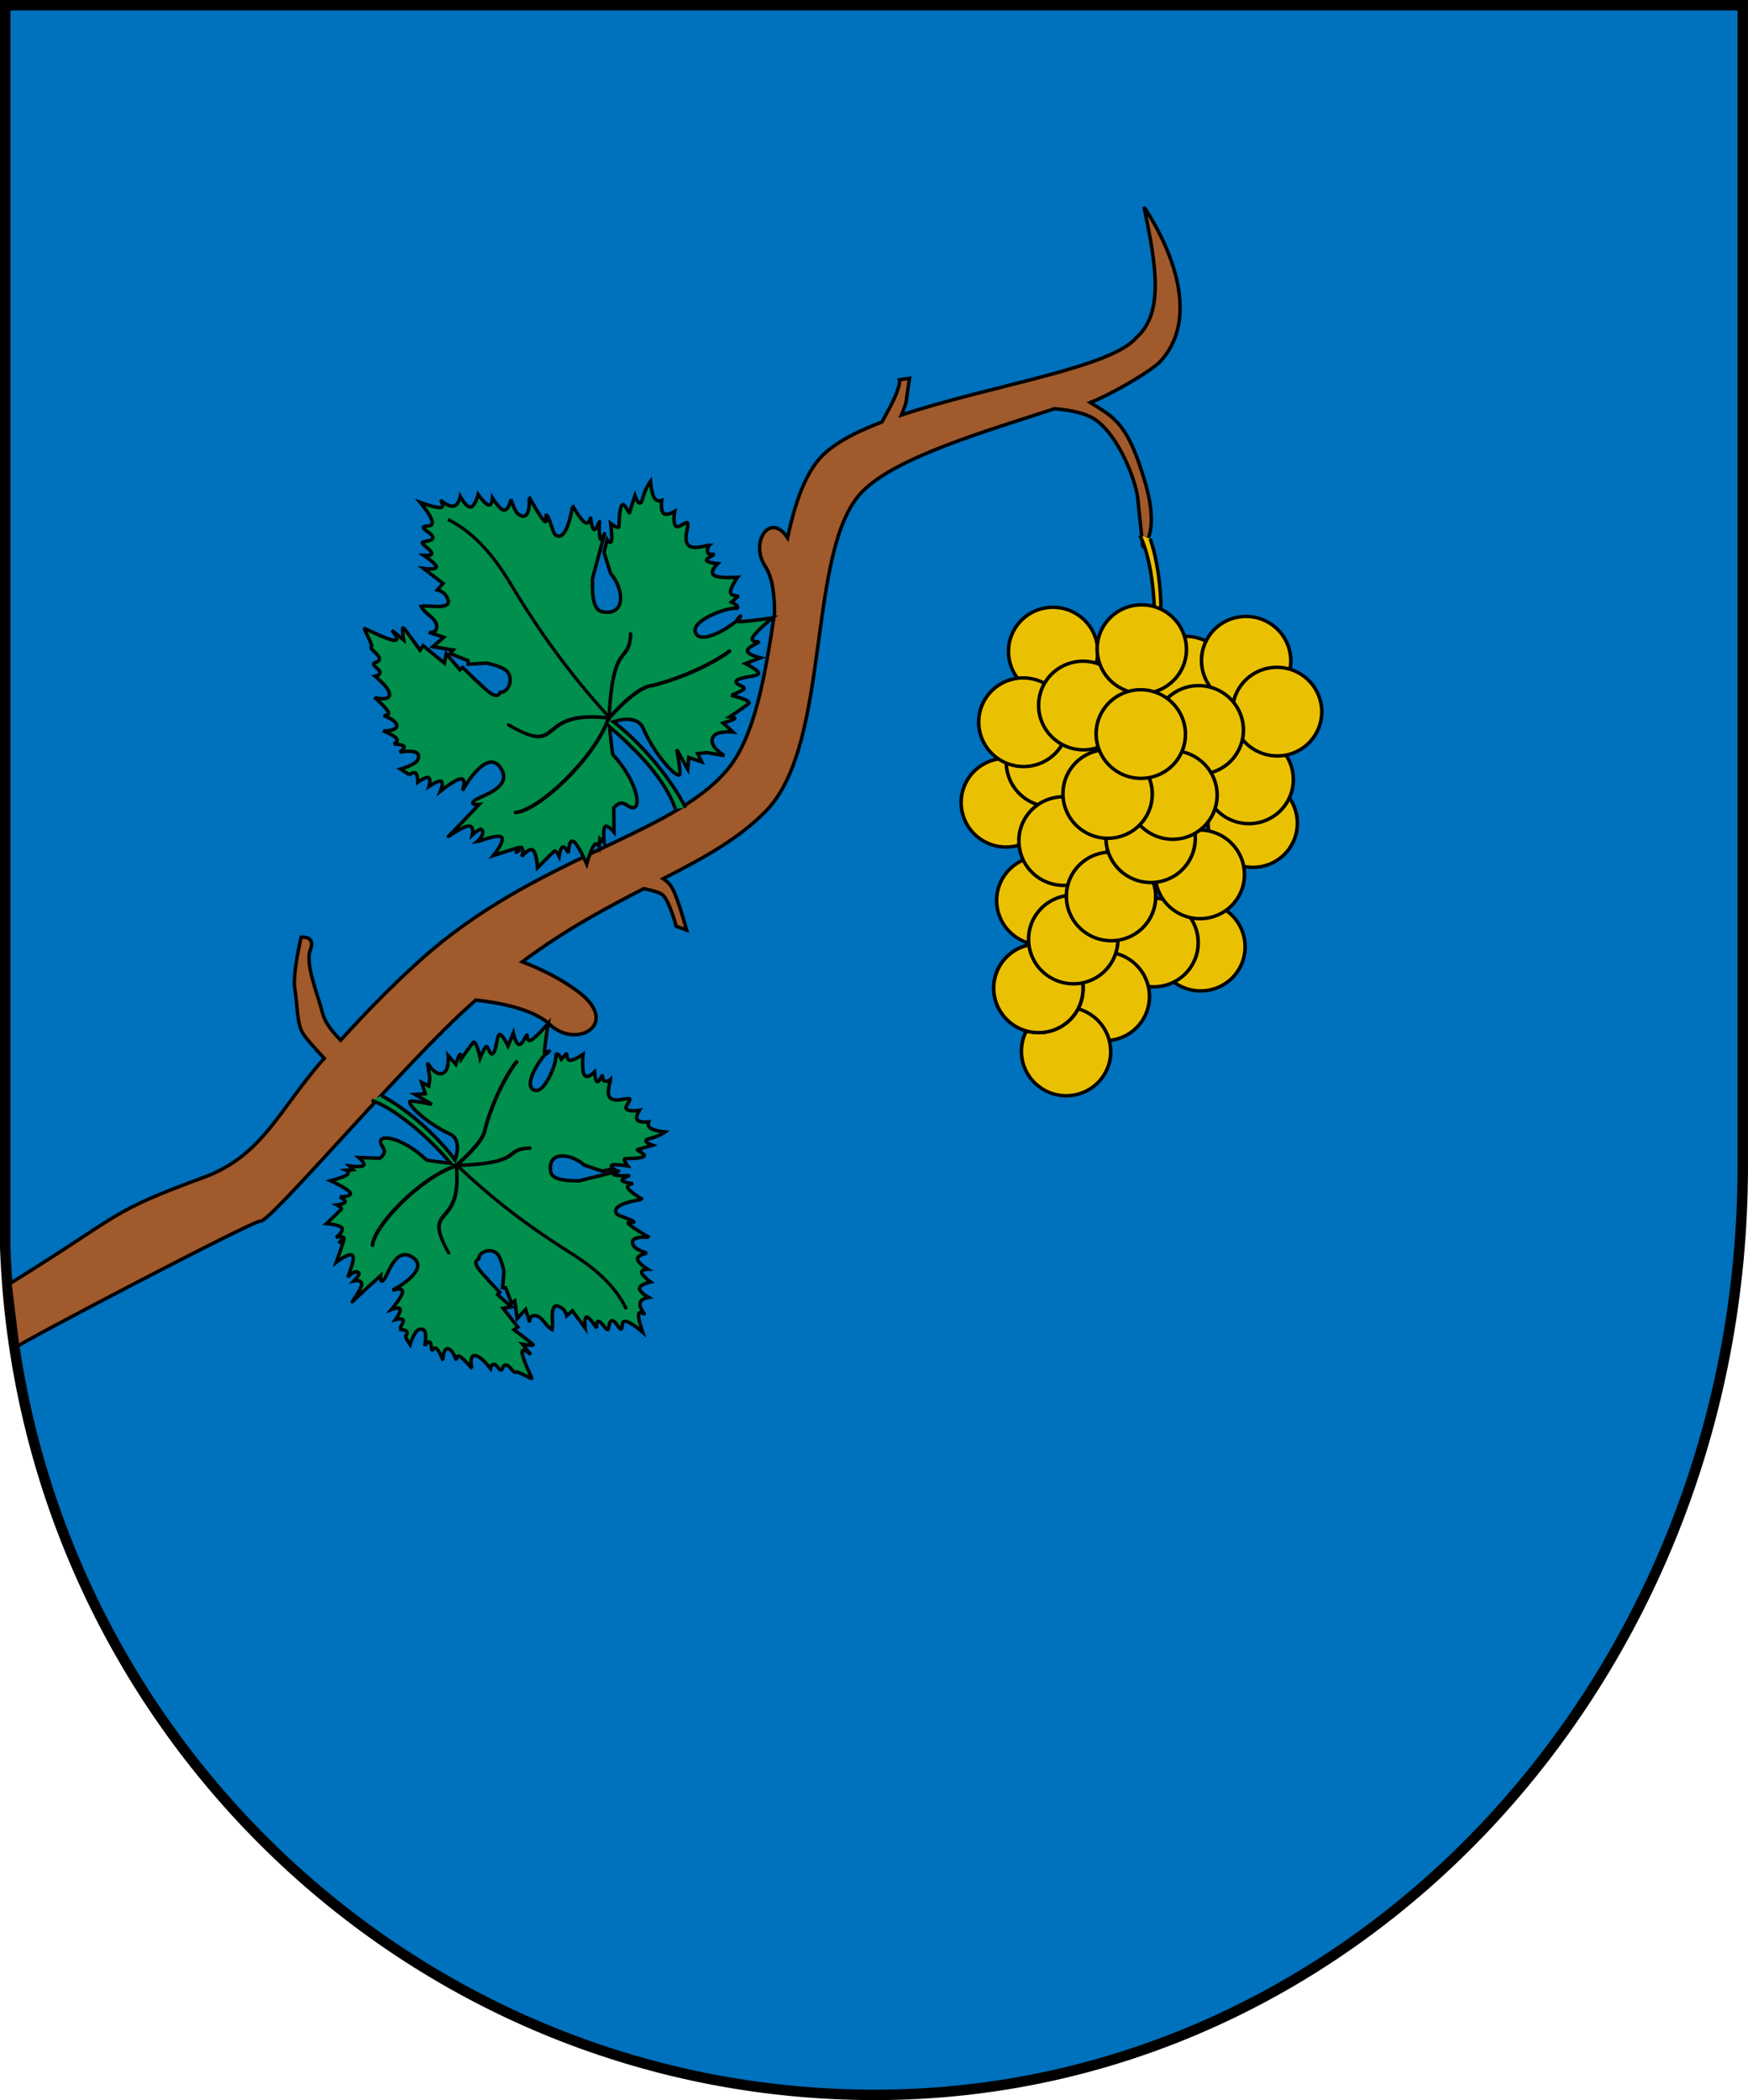
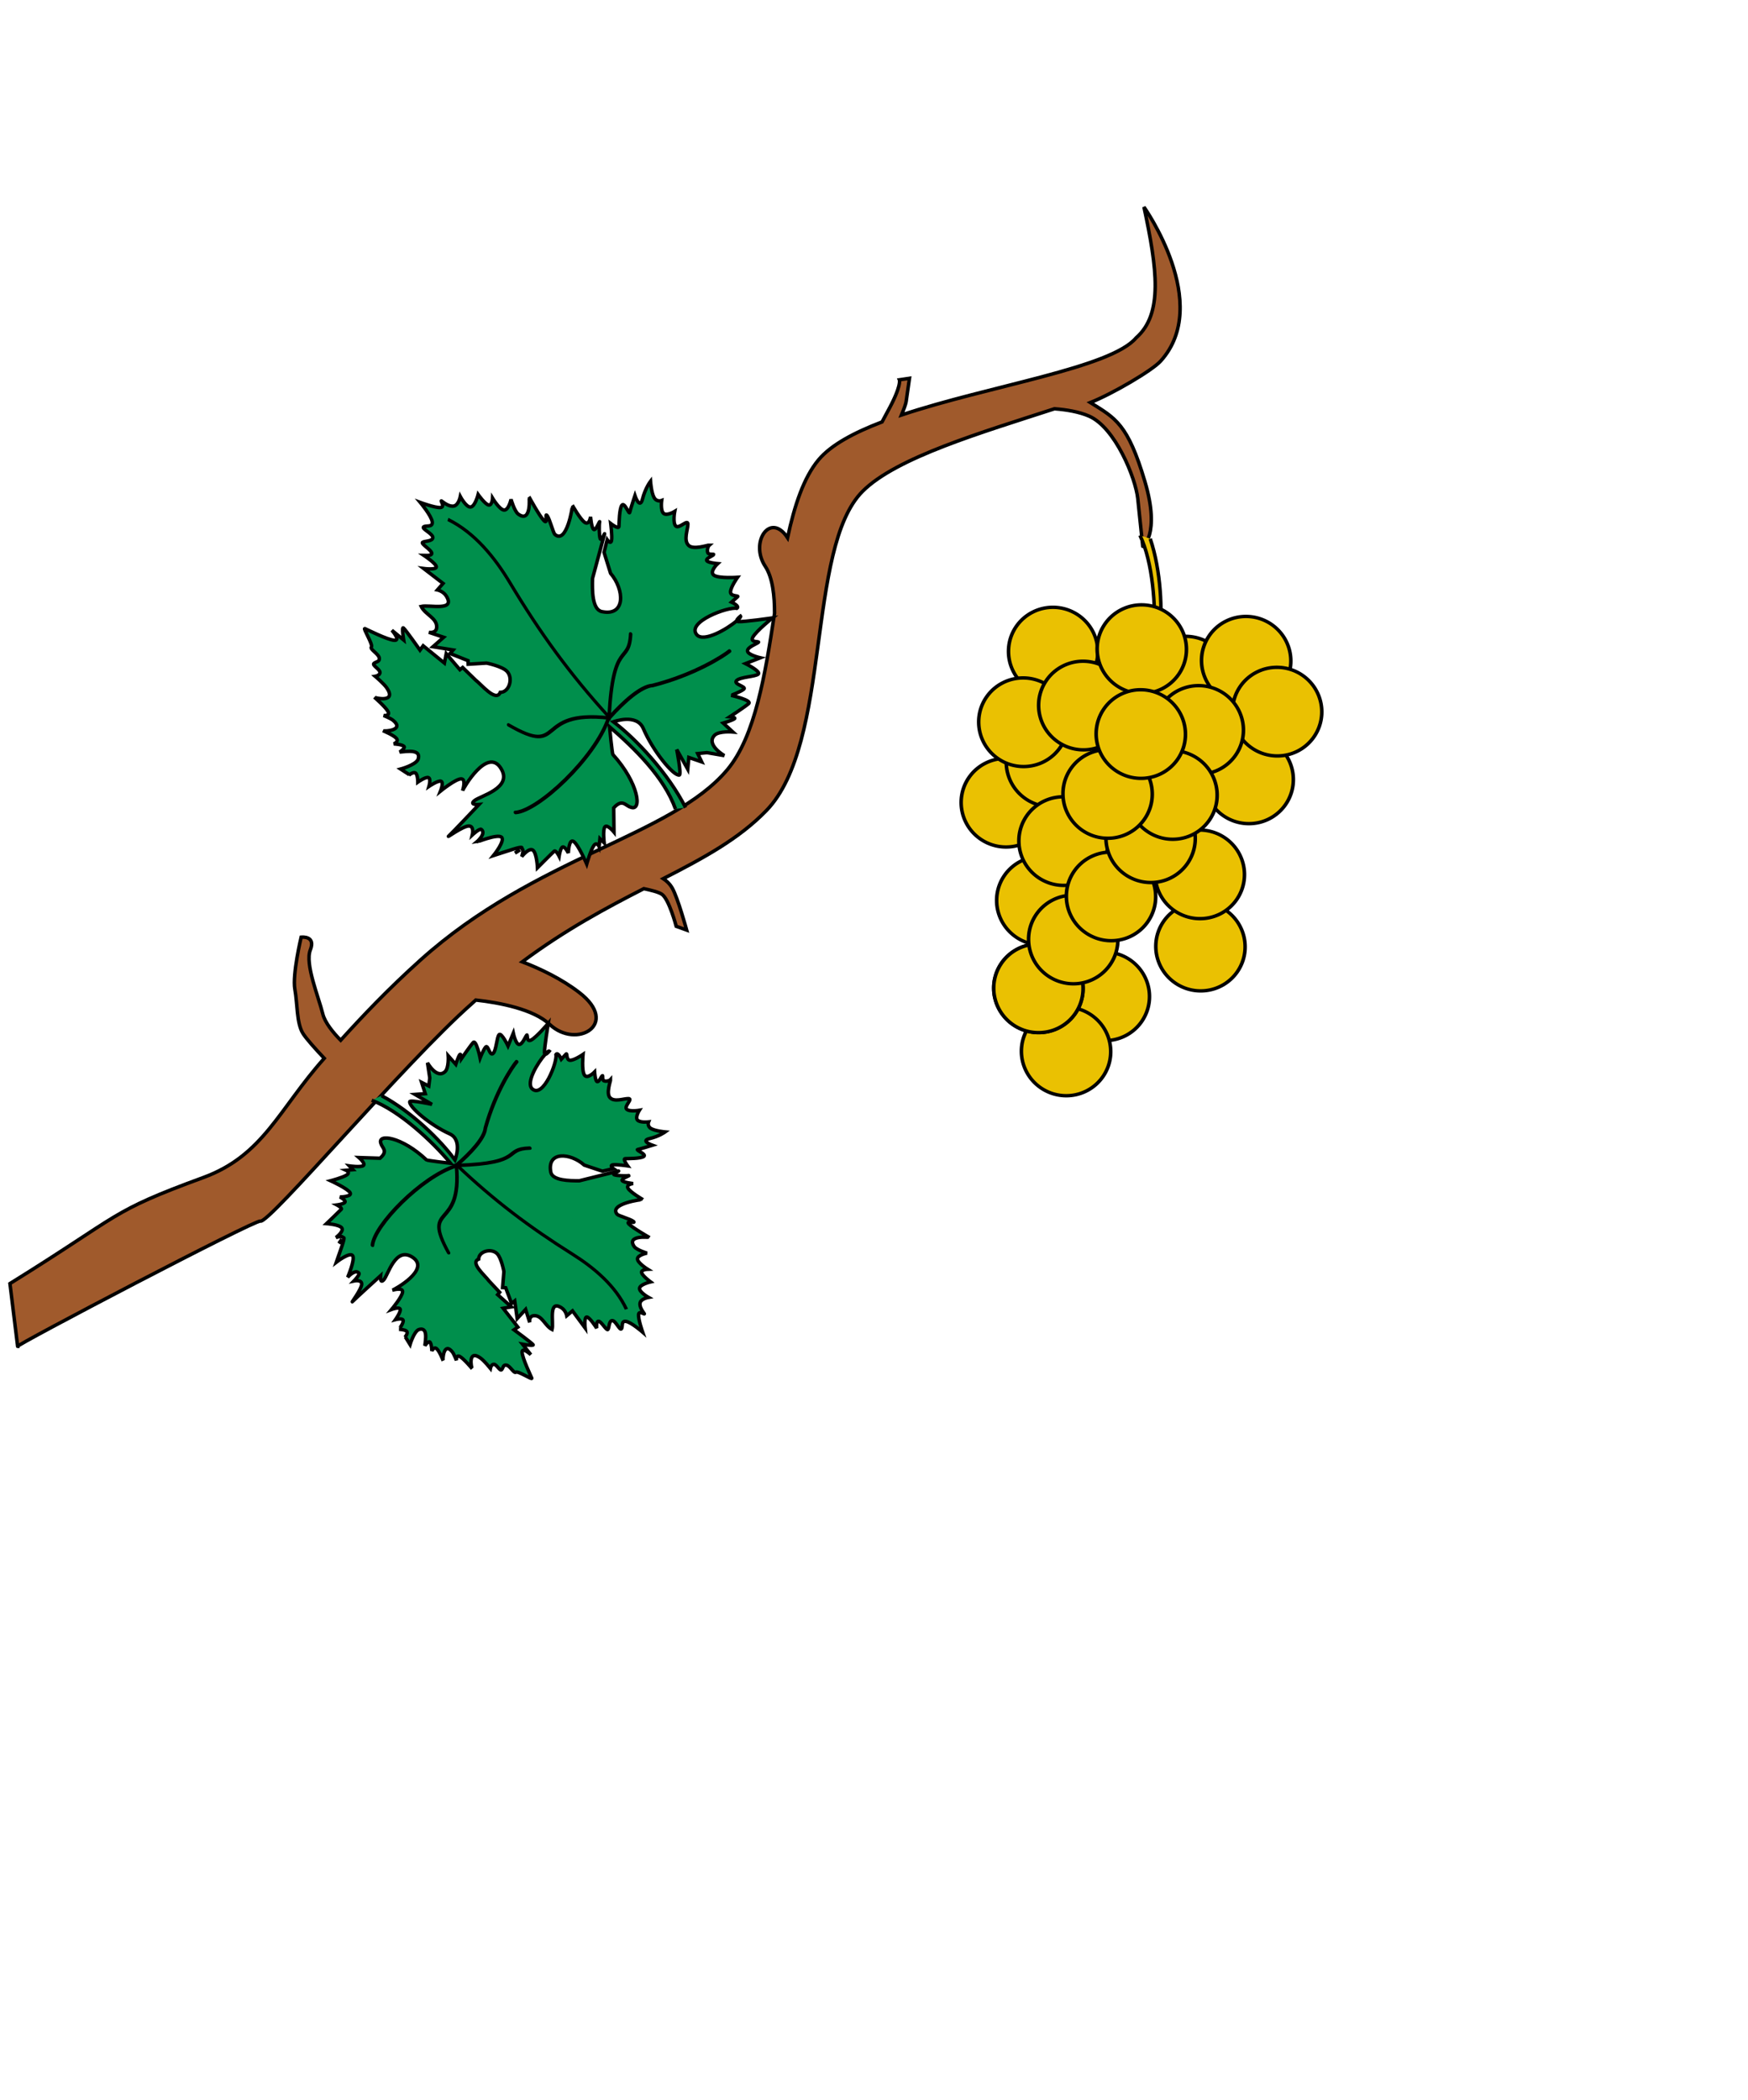
<svg xmlns="http://www.w3.org/2000/svg" xmlns:ns1="http://sodipodi.sourceforge.net/DTD/sodipodi-0.dtd" xmlns:ns2="http://www.inkscape.org/namespaces/inkscape" xmlns:xlink="http://www.w3.org/1999/xlink" width="501.787" height="602.774" id="svg3364" ns1:version="0.32" ns2:version="0.45.1" ns1:docbase="D:\Mis documentos\Mis imágenes\Banderas y Escudos\SVG" ns1:docname="Escudo de Legarda.svg" ns2:output_extension="org.inkscape.output.svg.inkscape" version="1.0">
  <defs id="defs3366">
    <linearGradient id="linearGradient4476">
      <stop style="stop-color:#403800;stop-opacity:1;" offset="0" id="stop4478" />
      <stop id="stop3321" offset="0.5" style="stop-color:#c8af00;stop-opacity:1;" />
      <stop style="stop-color:#403900;stop-opacity:1;" offset="1" id="stop4480" />
    </linearGradient>
    <linearGradient y2="343.12" x2="416.203" y1="343.12" x1="133.797" gradientTransform="matrix(1,0,0,1,10.223,484.986)" gradientUnits="userSpaceOnUse" id="linearGradient8174" xlink:href="#linearGradient4476" ns2:collect="always" />
  </defs>
  <ns1:namedview id="base" pagecolor="#ffffff" bordercolor="#666666" borderopacity="1.0" ns2:pageopacity="0.0" ns2:pageshadow="2" ns2:zoom="0.79384615" ns2:cx="454.77523" ns2:cy="280.31124" ns2:document-units="px" ns2:current-layer="g3622" ns2:window-width="1024" ns2:window-height="712" ns2:window-x="44" ns2:window-y="58" width="550px" height="650px" showguides="true" ns2:guide-bbox="true" />
  <g ns2:label="Capa 1" ns2:groupmode="layer" id="layer1" transform="translate(-149.923,-459.113)">
-     <path ns1:nodetypes="cccscccc" style="fill:#0071bc;fill-opacity:1;stroke:#000000;stroke-width:3;stroke-linecap:round;stroke-miterlimit:3.864;stroke-dasharray:none" id="path2640" d="M 151.423,460.613 L 650.21,460.613 L 650.21,793.764 C 650.157,941.173 538.89,1060.387 401.1,1060.387 C 266.438,1060.387 156.337,952.371 151.423,817.242 L 151.423,817.241 L 151.423,460.613 L 151.423,460.613 z " stroke-miterlimit="3.864" />
    <g transform="translate(-875.213,164.453)" style="display:inline" id="g3622">
      <path ns1:nodetypes="cccsccscscscsscssssscsccsscssccsccscsscssssscsc" id="path6357" d="M 1353.524,354.07 C 1357.336,371.82 1359.072,384.803 1351.268,391.628 C 1344.034,400.271 1309.098,405.366 1283.91,413.781 C 1284.633,412.046 1285.161,410.608 1285.255,409.935 C 1285.611,407.374 1286.213,403.239 1286.213,403.239 L 1283.323,403.673 C 1283.323,403.673 1284.054,405.35 1279.863,412.92 C 1279.368,413.814 1278.862,414.777 1278.34,415.762 C 1270.274,418.84 1263.688,422.363 1260.116,426.631 C 1255.837,431.744 1253.207,439.741 1251.211,449.006 C 1246.222,441.378 1240.258,450.36 1244.82,457.227 C 1246.973,460.469 1247.496,465.88 1247.48,470.701 C 1244.794,488.273 1241.933,506.008 1233.938,515.562 C 1217.893,534.733 1178.859,540.499 1145.798,570.241 C 1136.423,578.674 1129.182,586.343 1122.927,593.235 C 1120.74,591.001 1118.404,588.149 1117.797,585.682 C 1116.58,580.732 1112.627,571.353 1114.215,567.321 C 1115.802,563.29 1111.968,563.617 1111.582,563.651 C 1111.582,563.651 1109.019,574.395 1109.782,578.607 C 1110.545,582.819 1110.262,588.297 1112.08,591.248 C 1113.047,592.818 1115.8,595.853 1118.219,598.423 C 1105.17,613.041 1100.786,626.298 1083.499,632.637 C 1056.257,642.627 1060.528,642.91 1027.991,663.074 L 1030.201,681.109 C 1028.894,681.112 1098.485,644.636 1099.875,645.151 C 1102.297,646.048 1141.47,599.571 1160.532,582.775 C 1160.938,582.417 1161.325,582.053 1161.722,581.693 C 1168.703,582.474 1178.305,584.327 1182.93,588.684 C 1190.644,595.951 1203.265,588.631 1191.411,579.523 C 1186.276,575.577 1180.248,572.713 1175.057,570.726 C 1187.551,561.423 1199.276,555.198 1209.951,549.725 C 1211.999,550.155 1214.171,550.692 1215.13,551.328 C 1217.197,552.701 1219.251,560.524 1219.251,560.524 L 1222.254,561.61 C 1222.254,561.61 1219.706,552.309 1218.098,549.534 C 1217.34,548.226 1216.352,547.396 1215.531,546.856 C 1227.115,540.917 1237.192,535.488 1245.121,527.324 C 1263.983,507.902 1256.45,452.046 1272.745,435.692 C 1282.471,425.931 1307.162,418.732 1327.831,411.988 C 1331.261,412.241 1334.897,412.852 1337.733,414.082 C 1345.297,417.362 1351.141,431.933 1351.747,437.75 L 1353.177,451.469 C 1353.156,451.622 1354.401,450.781 1355.127,448.068 C 1355.872,445.281 1356.07,440.517 1353.782,432.825 C 1348.873,416.321 1345.349,414.689 1338.14,410.202 C 1344.574,407.635 1355.84,401.035 1358.316,398.3 C 1373.244,381.814 1353.524,354.07 1353.524,354.07 z " style="fill:#a05a2c;fill-opacity:1;fill-rule:evenodd;stroke:#000000;stroke-width:1px;stroke-linecap:butt;stroke-linejoin:miter;stroke-opacity:1" />
      <g id="g2962" transform="translate(841.765,-12.152)" style="fill:#008f4c;fill-opacity:1">
        <path ns1:nodetypes="cssscccccccsccssscsssccssscscscscssssssssscssssssssscssscscccsccssscssssscscscscssssssssssssscccscsccccccccsccccccccsccsssssssssssssssssccccssscssssssssscssscscscssscssssscccscccsscccc" style="fill:#008f4c;fill-opacity:1;fill-rule:evenodd;stroke:#000000;stroke-width:1;stroke-linecap:butt;stroke-linejoin:miter;stroke-miterlimit:4;stroke-dasharray:none;stroke-opacity:1;display:inline" d="M 380.171,538.619 C 375.191,528.73 365.902,518.84 359.466,513.98 C 359.466,513.98 366.151,511.464 368.046,515.924 C 370.736,522.256 376.652,529.563 378.378,529.266 C 379.049,529.15 377.637,521.945 377.637,521.945 L 380.794,527.589 L 381.113,524.221 L 384.801,525.492 L 383.656,523.108 L 386.306,522.836 L 391.298,523.691 C 391.298,523.691 385.869,520.534 388.505,517.844 C 389.757,516.567 393.754,516.91 393.754,516.91 L 390.984,514.361 C 390.984,514.361 393.711,513.539 394.21,513.109 C 394.709,512.679 392.882,512.543 392.882,512.543 C 392.882,512.543 397.152,509.742 398.274,508.774 C 399.396,507.806 393.239,506.387 393.239,506.387 C 393.24,506.387 396.021,505.366 396.894,504.613 C 397.767,503.86 393.765,503.217 394.805,502.153 C 395.845,501.089 400.16,501.06 401.033,500.307 C 401.906,499.554 397.388,497.279 397.388,497.279 L 401.63,495.616 C 401.63,495.616 398.094,494.803 397.961,493.695 C 397.828,492.586 400.566,491.625 401.065,491.194 C 401.563,490.764 398.512,491.404 399.51,489.654 C 400.507,487.904 405.095,484.187 405.095,484.187 C 405.095,484.187 396.746,485.35 395.343,485.226 C 395.036,485.199 394.953,485.132 394.913,485.004 C 395.631,484.373 396.1,483.836 395.945,483.655 C 395.945,483.655 394.828,484.515 394.864,484.985 C 392.233,487.287 385.312,491.355 383.359,488.956 C 380.397,485.319 392.338,480.9 394.886,481.418 C 395.868,480.793 393.367,479.635 393.367,479.635 C 393.367,479.635 394.602,478.527 395.101,478.097 C 395.6,477.666 393.078,478.115 393.082,476.722 C 393.086,475.329 395.094,472.516 395.094,472.516 C 395.094,472.516 389.749,472.907 388.315,471.92 C 386.881,470.933 389.393,468.586 389.393,468.586 C 389.393,468.586 386.572,468.35 386.26,467.729 C 385.948,467.108 387.652,466.51 388.151,466.08 C 388.65,465.649 386.832,466.174 386.555,465.468 C 386.278,464.761 386.535,463.679 387.034,463.249 C 386.63,463.223 382.445,464.716 381.043,463.355 C 379.496,461.854 380.856,458.786 380.84,457.242 C 380.825,455.699 378.306,458.712 377.366,457.799 C 376.427,456.885 377.062,453.592 377.062,453.592 C 377.062,453.592 374.813,454.964 373.866,454.169 C 372.919,453.373 373.312,450.467 373.312,450.467 C 373.312,450.467 371.933,451.01 371.142,449.635 C 370.351,448.26 370.107,444.948 370.107,444.948 C 370.107,444.948 368.604,446.914 367.81,450.046 C 367.015,453.177 365.638,449.07 365.638,449.07 C 365.638,449.07 364.311,453.059 364.14,453.874 C 363.969,454.689 362.669,450.814 361.898,451.813 C 361.126,452.812 361.106,456.978 361.044,457.921 C 360.982,458.865 358.681,457.073 358.681,457.073 C 358.681,457.073 359.164,460.831 358.911,461.995 C 358.658,463.158 357.672,461.72 357.672,461.72 L 356.767,465.349 L 358.64,471.359 C 362.65,476.043 363.044,483.785 356.141,482.357 C 353.324,481.774 353.366,476.179 353.458,472.862 L 356.786,460.523 C 357.378,458.678 355.983,462.384 355.664,461.437 C 355.344,460.489 355.324,457.468 355.495,456.653 C 355.666,455.838 354.47,459.169 353.82,458.785 C 353.169,458.401 352.899,455.143 352.899,455.143 C 352.899,455.143 352.568,457.605 351.271,456.778 C 349.973,455.952 347.693,451.86 347.693,451.86 C 347.812,452 346.085,463.205 342.665,460.202 C 342.144,459.744 341.206,455.782 340.419,454.793 C 339.632,453.804 340.811,457.58 339.517,456.25 C 338.224,454.919 335.237,449.432 335.237,449.432 C 335.314,449.522 335.954,457.131 332.144,454.367 C 331.06,453.581 330.074,450.142 330.074,450.142 C 330.074,450.142 329.387,453.293 328.07,453.206 C 326.753,453.119 324.771,449.797 324.771,449.797 C 324.771,449.797 324.635,452.019 323.594,451.748 C 322.554,451.478 320.624,448.751 320.624,448.751 C 320.624,448.751 319.753,452.18 318.479,452.334 C 317.205,452.488 315.509,449.336 315.509,449.336 C 315.509,449.336 315.042,451.72 313.698,452.046 C 312.354,452.371 310.712,451.034 310.151,450.629 C 309.59,450.223 311.316,452.388 309.781,452.489 C 308.246,452.591 304.021,451.025 304.021,451.025 C 304.021,451.025 307.206,454.83 307.444,456.571 C 307.682,458.312 305.584,457.513 304.961,458.05 C 304.337,458.588 307.688,460.007 307.615,461.127 C 307.541,462.247 305.162,462.054 304.663,462.484 C 304.164,462.914 307.221,464.659 307.307,465.586 C 307.393,466.512 305.015,466.194 305.014,466.194 C 305.014,466.194 308.633,468.576 308.629,469.525 C 308.625,470.473 304.99,469.989 304.99,469.989 L 310.558,474.268 L 308.928,476.132 C 308.928,476.132 310.625,476.477 311.504,477.92 C 314.231,482.397 306.614,480.312 304.28,480.872 C 305.445,483.258 308.812,484.178 308.726,486.81 C 308.664,488.736 306.471,488.291 306.471,488.291 L 310.728,489.722 L 307.657,492.435 L 313.449,493.368 L 312.576,494.378 L 317.735,496.441 L 317.774,497.457 L 323.047,497.132 C 323.047,497.132 327.491,498.026 328.895,499.488 C 330.782,501.452 329.57,505.529 326.978,505.533 C 325.736,508.49 321.471,503.158 319.914,502.024 L 316.186,498.393 L 315.396,499.034 L 311.466,494.438 L 310.949,497.129 L 304.845,492.158 L 303.936,493.412 C 303.936,493.412 299.732,487.443 299.171,487.037 C 298.61,486.632 299.246,490.499 299.246,490.499 L 295.853,487.711 C 295.853,487.711 298.512,490.704 296.579,490.592 C 294.646,490.48 288.799,487.531 288.113,487.233 C 287.427,486.935 290.499,491.832 289.985,492.498 C 289.47,493.164 292.051,494.477 292.238,495.65 C 292.425,496.823 291.346,496.677 290.723,497.214 C 290.099,497.752 292.35,498.832 292.436,499.759 C 292.522,500.686 291.074,500.924 291.074,500.924 C 291.074,500.924 293.541,503.007 294.401,504.259 C 297.342,508.538 291.18,507.243 290.834,506.925 C 290.834,506.925 294.09,509.759 294.768,511.064 C 295.446,512.369 293.484,512.174 293.484,512.174 C 293.484,512.174 295.566,513.026 296.213,513.563 C 299.658,516.422 293.795,516.802 293.3,516.537 C 293.3,516.537 296.431,517.815 297.191,518.772 C 297.951,519.729 296.395,520.326 296.395,520.326 C 296.395,520.326 298.596,520.435 299.266,520.969 C 299.937,521.503 298.101,522.667 298.101,522.667 C 300.157,522.478 304.453,521.75 303.365,524.828 C 302.555,526.417 298.375,527.549 298.375,527.549 L 300.873,529.165 L 300.732,529.311 C 300.732,529.311 302.034,528.21 302.677,528.712 C 303.32,529.214 303.315,531.302 303.315,531.302 C 303.315,531.302 305.554,529.699 306.357,530.008 C 307.16,530.316 306.507,532.525 306.507,532.525 C 306.507,532.525 309.158,530.716 309.988,531.056 C 310.818,531.397 309.821,533.881 309.821,533.881 C 309.821,533.881 314.127,530.4 315.717,530.363 C 317.307,530.326 316.158,533.764 316.158,533.764 C 316.294,533.22 323.277,521.02 327.186,527.379 C 330.679,533.061 321.101,535.251 319.513,536.652 C 318.027,537.964 320.878,537.719 320.878,537.719 C 320.878,537.719 312.914,546.148 312.166,546.793 C 311.417,547.438 316.172,543.978 317.882,543.893 C 319.593,543.807 318.961,546.452 318.961,546.452 C 318.961,546.452 321.073,544.49 321.542,544.867 C 323.078,546.1 320.127,548.558 320.127,548.558 C 320.128,548.558 326.072,546.135 327.303,547.075 C 328.535,548.014 325.058,552.335 325.058,552.335 C 325.058,552.335 325.408,552.214 330.692,550.547 C 333.533,549.651 333.479,550.064 332.811,550.616 C 333.028,550.522 333.21,550.466 333.33,550.529 C 333.814,550.779 333.134,552.684 333.134,552.684 C 333.134,552.684 335.213,550.011 336.336,550.822 C 337.458,551.633 337.659,555.878 337.659,555.878 C 337.659,555.878 341.952,551.566 342.451,551.136 C 342.95,550.705 343.876,552.568 343.876,552.568 C 343.876,552.568 344.226,550.162 344.889,549.925 C 345.551,549.687 346.521,551.637 346.521,551.637 C 346.521,551.637 346.667,547.512 347.995,548.312 C 349.324,549.112 351.8,554.804 351.8,554.804 C 351.8,554.804 352.94,550.799 353.817,549.542 C 354.693,548.286 355.353,549.788 355.353,549.788 L 355.588,547.532 L 356.811,548.745 C 356.811,548.745 356.344,544.882 357.041,544.114 C 357.739,543.345 359.628,545.648 359.628,545.648 L 359.547,538.695 C 362.018,535.955 362.921,538.06 364.375,538.486 C 367.792,539.891 366.79,531.603 359.32,523.391 C 359.081,523.128 358.346,515.41 358.346,515.41 C 365.543,521.644 373.997,529.845 377.274,539.014 M 332.619,550.742 C 331.997,551.07 331.209,551.661 331.209,551.661 C 331.209,551.661 332.035,551.187 332.619,550.742 z " id="path6305" />
        <g transform="matrix(0.677,-0.584,0.692,0.813,-493.469,645.223)" style="fill:#008f4c;fill-opacity:1;stroke:#000000;stroke-width:1.024;stroke-linecap:round;stroke-miterlimit:4;stroke-dasharray:none;stroke-opacity:1" id="g2868">
          <path style="fill:#008f4c;fill-opacity:1;fill-rule:evenodd;stroke:#000000;stroke-width:1.024;stroke-linecap:round;stroke-linejoin:miter;stroke-miterlimit:4;stroke-dasharray:none;stroke-opacity:1" d="M 823.5,359 L 823.25,358.5 C 827.073,365.891 826.787,374.509 825.25,382.25 C 822.155,397.844 820.889,411.366 821.526,427.029 C 838.891,411.75 837.081,420.095 844.102,413.903" id="path2870" ns1:nodetypes="ccscs" />
          <path style="fill:#008f4c;fill-opacity:1;fill-rule:evenodd;stroke:#000000;stroke-width:1.024;stroke-linecap:round;stroke-linejoin:miter;stroke-miterlimit:4;stroke-dasharray:none;stroke-opacity:1" d="M 821.302,427.177 C 804.542,412.117 802.399,427.671 795.322,410.99" id="path2872" ns1:nodetypes="cc" />
          <path style="fill:#008f4c;fill-opacity:1;fill-rule:evenodd;stroke:#000000;stroke-width:1.024;stroke-linecap:round;stroke-linejoin:miter;stroke-miterlimit:4;stroke-dasharray:none;stroke-opacity:1" d="M 821,427.25 C 809.511,432.883 784.666,433.722 778.75,430" id="path2874" ns1:nodetypes="cc" />
          <path style="fill:#008f4c;fill-opacity:1;fill-rule:evenodd;stroke:#000000;stroke-width:1.024;stroke-linecap:round;stroke-linejoin:miter;stroke-miterlimit:4;stroke-dasharray:none;stroke-opacity:1" d="M 821.411,427.216 C 828.325,426.468 835.786,426.365 838.75,428.25 C 851.291,433.459 862.411,434.727 864.75,434.75" id="path2876" ns1:nodetypes="ccc" />
        </g>
      </g>
      <g id="g2481" transform="translate(711.598,-256.399)" style="fill:#eac102;fill-opacity:1">
        <g transform="translate(-961.479,174.69)" id="g2467" style="fill:#eac102;fill-opacity:1;display:inline">
          <path id="path2469" d="M 1605.205,530.996 C 1608.309,540.13 1608.782,551.943 1607.871,558.91 C 1607.871,558.91 1606.299,558.733 1606.299,558.733 C 1606.82,550.453 1605.951,537.661 1602.255,530.025" style="fill:#eac102;fill-opacity:1;fill-rule:evenodd;stroke:#000000;stroke-width:1;stroke-linecap:butt;stroke-linejoin:miter;stroke-miterlimit:4;stroke-dasharray:none;stroke-opacity:1;display:inline" ns1:nodetypes="cssc" />
        </g>
        <g transform="translate(202.83,-66.244)" id="g2358" style="fill:#eac102;fill-opacity:1">
-           <path ns1:type="arc" style="fill:#eac102;fill-opacity:1;fill-rule:evenodd;stroke:#000000;stroke-width:1.522;stroke-linecap:round;stroke-linejoin:round;stroke-miterlimit:4;stroke-dasharray:none;stroke-dashoffset:0;stroke-opacity:1" id="path2895" ns1:cx="789.83826" ns1:cy="580.80402" ns1:rx="19.091883" ns1:ry="19.79899" d="M 783.942,599.635 A 19.092,19.799 0 1 1 783.973,599.646" ns1:start="1.884771" ns1:end="8.1662395" ns1:open="true" transform="matrix(0.649,0.174,-0.166,0.62,53.949,355.88)" />
          <path ns1:type="arc" style="fill:#eac102;fill-opacity:1;fill-rule:evenodd;stroke:#000000;stroke-width:1.522;stroke-linecap:round;stroke-linejoin:round;stroke-miterlimit:4;stroke-dasharray:none;stroke-dashoffset:0;stroke-opacity:1" id="path2897" ns1:cx="789.83826" ns1:cy="580.80402" ns1:rx="19.091883" ns1:ry="19.79899" d="M 783.942,599.635 A 19.092,19.799 0 1 1 783.973,599.646" ns1:start="1.884771" ns1:end="8.1662395" ns1:open="true" transform="matrix(0.649,0.174,-0.166,0.62,52.793,343.348)" />
          <path ns1:type="arc" style="fill:#eac102;fill-opacity:1;fill-rule:evenodd;stroke:#000000;stroke-width:1.522;stroke-linecap:round;stroke-linejoin:round;stroke-miterlimit:4;stroke-dasharray:none;stroke-dashoffset:0;stroke-opacity:1" id="path2899" ns1:cx="789.83826" ns1:cy="580.80402" ns1:rx="19.091883" ns1:ry="19.79899" d="M 783.942,599.635 A 19.092,19.799 0 1 1 783.973,599.646" ns1:start="1.884771" ns1:end="8.1662395" ns1:open="true" transform="matrix(0.649,0.174,-0.166,0.62,34.789,315.018)" />
          <path ns1:type="arc" style="fill:#eac102;fill-opacity:1;fill-rule:evenodd;stroke:#000000;stroke-width:1.522;stroke-linecap:round;stroke-linejoin:round;stroke-miterlimit:4;stroke-dasharray:none;stroke-dashoffset:0;stroke-opacity:1" id="path2901" ns1:cx="789.83826" ns1:cy="580.80402" ns1:rx="19.091883" ns1:ry="19.79899" d="M 783.942,599.635 A 19.092,19.799 0 1 1 783.973,599.646" ns1:start="1.884771" ns1:end="8.1662395" ns1:open="true" transform="matrix(0.649,0.174,-0.166,0.62,-3.339,306.682)" />
          <path ns1:type="arc" style="fill:#eac102;fill-opacity:1;fill-rule:evenodd;stroke:#000000;stroke-width:1.522;stroke-linecap:round;stroke-linejoin:round;stroke-miterlimit:4;stroke-dasharray:none;stroke-dashoffset:0;stroke-opacity:1" id="path2903" ns1:cx="789.83826" ns1:cy="580.80402" ns1:rx="19.091883" ns1:ry="19.79899" d="M 783.942,599.635 A 19.092,19.799 0 1 1 783.973,599.646" ns1:start="1.884771" ns1:end="8.1662395" ns1:open="true" transform="matrix(0.649,0.174,-0.166,0.62,52.07,309.307)" />
          <path ns1:type="arc" style="fill:#eac102;fill-opacity:1;fill-rule:evenodd;stroke:#000000;stroke-width:1.522;stroke-linecap:round;stroke-linejoin:round;stroke-miterlimit:4;stroke-dasharray:none;stroke-dashoffset:0;stroke-opacity:1" id="path2905" ns1:cx="789.83826" ns1:cy="580.80402" ns1:rx="19.091883" ns1:ry="19.79899" d="M 783.942,599.635 A 19.092,19.799 0 1 1 783.973,599.646" ns1:start="1.884771" ns1:end="8.1662395" ns1:open="true" transform="matrix(0.649,0.174,-0.166,0.62,60.954,323.91)" />
          <path ns1:type="arc" style="fill:#eac102;fill-opacity:1;fill-rule:evenodd;stroke:#000000;stroke-width:1.522;stroke-linecap:round;stroke-linejoin:round;stroke-miterlimit:4;stroke-dasharray:none;stroke-dashoffset:0;stroke-opacity:1" id="path2907" ns1:cx="789.83826" ns1:cy="580.80402" ns1:rx="19.091883" ns1:ry="19.79899" d="M 783.942,599.635 A 19.092,19.799 0 1 1 783.973,599.646" ns1:start="1.884771" ns1:end="8.1662395" ns1:open="true" transform="matrix(0.649,0.174,-0.166,0.62,-16.929,350.051)" />
          <path ns1:type="arc" style="fill:#eac102;fill-opacity:1;fill-rule:evenodd;stroke:#000000;stroke-width:1.522;stroke-linecap:round;stroke-linejoin:round;stroke-miterlimit:4;stroke-dasharray:none;stroke-dashoffset:0;stroke-opacity:1" id="path2909" ns1:cx="789.83826" ns1:cy="580.80402" ns1:rx="19.091883" ns1:ry="19.79899" d="M 783.942,599.635 A 19.092,19.799 0 1 1 783.973,599.646" ns1:start="1.884771" ns1:end="8.1662395" ns1:open="true" transform="matrix(0.649,0.174,-0.166,0.62,-3.983,338.477)" />
          <path ns1:type="arc" style="fill:#eac102;fill-opacity:1;fill-rule:evenodd;stroke:#000000;stroke-width:1.522;stroke-linecap:round;stroke-linejoin:round;stroke-miterlimit:4;stroke-dasharray:none;stroke-dashoffset:0;stroke-opacity:1" id="path2911" ns1:cx="789.83826" ns1:cy="580.80402" ns1:rx="19.091883" ns1:ry="19.79899" d="M 783.942,599.635 A 19.092,19.799 0 1 1 783.973,599.646" ns1:start="1.884771" ns1:end="8.1662395" ns1:open="true" transform="matrix(0.649,0.174,-0.166,0.62,-11.893,326.955)" />
          <path ns1:type="arc" style="fill:#eac102;fill-opacity:1;fill-rule:evenodd;stroke:#000000;stroke-width:1.522;stroke-linecap:round;stroke-linejoin:round;stroke-miterlimit:4;stroke-dasharray:none;stroke-dashoffset:0;stroke-opacity:1" id="path2913" ns1:cx="789.83826" ns1:cy="580.80402" ns1:rx="19.091883" ns1:ry="19.79899" d="M 783.942,599.635 A 19.092,19.799 0 1 1 783.973,599.646" ns1:start="1.884771" ns1:end="8.1662395" ns1:open="true" transform="matrix(0.649,0.174,-0.166,0.62,38.465,329.166)" />
          <path ns1:type="arc" style="fill:#eac102;fill-opacity:1;fill-rule:evenodd;stroke:#000000;stroke-width:1.522;stroke-linecap:round;stroke-linejoin:round;stroke-miterlimit:4;stroke-dasharray:none;stroke-dashoffset:0;stroke-opacity:1" id="path2915" ns1:cx="789.83826" ns1:cy="580.80402" ns1:rx="19.091883" ns1:ry="19.79899" d="M 783.942,599.635 A 19.092,19.799 0 1 1 783.973,599.646" ns1:start="1.884771" ns1:end="8.1662395" ns1:open="true" transform="matrix(0.649,0.174,-0.166,0.62,5.31,322.163)" />
          <path ns1:type="arc" style="fill:#eac102;fill-opacity:1;fill-rule:evenodd;stroke:#000000;stroke-width:1.522;stroke-linecap:round;stroke-linejoin:round;stroke-miterlimit:4;stroke-dasharray:none;stroke-dashoffset:0;stroke-opacity:1" id="path2917" ns1:cx="789.83826" ns1:cy="580.80402" ns1:rx="19.091883" ns1:ry="19.79899" d="M 783.942,599.635 A 19.092,19.799 0 1 1 783.973,599.646" ns1:start="1.884771" ns1:end="8.1662395" ns1:open="true" transform="matrix(0.649,0.174,-0.166,0.62,22.107,305.979)" />
          <path ns1:type="arc" style="fill:#eac102;fill-opacity:1;fill-rule:evenodd;stroke:#000000;stroke-width:1.522;stroke-linecap:round;stroke-linejoin:round;stroke-miterlimit:4;stroke-dasharray:none;stroke-dashoffset:0;stroke-opacity:1" id="path2919" ns1:cx="789.83826" ns1:cy="580.80402" ns1:rx="19.091883" ns1:ry="19.79899" d="M 783.942,599.635 A 19.092,19.799 0 1 1 783.973,599.646" ns1:start="1.884771" ns1:end="8.1662395" ns1:open="true" transform="matrix(0.649,0.174,-0.166,0.62,38.947,391.349)" />
-           <path ns1:type="arc" style="fill:#eac102;fill-opacity:1;fill-rule:evenodd;stroke:#000000;stroke-width:1.522;stroke-linecap:round;stroke-linejoin:round;stroke-miterlimit:4;stroke-dasharray:none;stroke-dashoffset:0;stroke-opacity:1" id="path2921" ns1:cx="789.83826" ns1:cy="580.80402" ns1:rx="19.091883" ns1:ry="19.79899" d="M 783.942,599.635 A 19.092,19.799 0 1 1 783.973,599.646" ns1:start="1.884771" ns1:end="8.1662395" ns1:open="true" transform="matrix(0.649,0.174,-0.166,0.62,25.48,390.171)" />
          <path ns1:type="arc" style="fill:#eac102;fill-opacity:1;fill-rule:evenodd;stroke:#000000;stroke-width:1.522;stroke-linecap:round;stroke-linejoin:round;stroke-miterlimit:4;stroke-dasharray:none;stroke-dashoffset:0;stroke-opacity:1" id="path2923" ns1:cx="789.83826" ns1:cy="580.80402" ns1:rx="19.091883" ns1:ry="19.79899" d="M 783.942,599.635 A 19.092,19.799 0 1 1 783.973,599.646" ns1:start="1.884771" ns1:end="8.1662395" ns1:open="true" transform="matrix(0.649,0.174,-0.166,0.62,38.764,370.615)" />
          <path ns1:type="arc" style="fill:#eac102;fill-opacity:1;fill-rule:evenodd;stroke:#000000;stroke-width:1.522;stroke-linecap:round;stroke-linejoin:round;stroke-miterlimit:4;stroke-dasharray:none;stroke-dashoffset:0;stroke-opacity:1" id="path2925" ns1:cx="789.83826" ns1:cy="580.80402" ns1:rx="19.091883" ns1:ry="19.79899" d="M 783.942,599.635 A 19.092,19.799 0 1 1 783.973,599.646" ns1:start="1.884771" ns1:end="8.1662395" ns1:open="true" transform="matrix(0.649,0.174,-0.166,0.62,-6.742,378.166)" />
          <path ns1:type="arc" style="fill:#eac102;fill-opacity:1;fill-rule:evenodd;stroke:#000000;stroke-width:1.522;stroke-linecap:round;stroke-linejoin:round;stroke-miterlimit:4;stroke-dasharray:none;stroke-dashoffset:0;stroke-opacity:1" id="path2927" ns1:cx="789.83826" ns1:cy="580.80402" ns1:rx="19.091883" ns1:ry="19.79899" d="M 783.942,599.635 A 19.092,19.799 0 1 1 783.973,599.646" ns1:start="1.884771" ns1:end="8.1662395" ns1:open="true" transform="matrix(0.649,0.174,-0.166,0.62,-0.362,361.072)" />
          <path ns1:type="arc" style="fill:#eac102;fill-opacity:1;fill-rule:evenodd;stroke:#000000;stroke-width:1.522;stroke-linecap:round;stroke-linejoin:round;stroke-miterlimit:4;stroke-dasharray:none;stroke-dashoffset:0;stroke-opacity:1" id="path2929" ns1:cx="789.83826" ns1:cy="580.80402" ns1:rx="19.091883" ns1:ry="19.79899" d="M 783.942,599.635 A 19.092,19.799 0 1 1 783.973,599.646" ns1:start="1.884771" ns1:end="8.1662395" ns1:open="true" transform="matrix(0.649,0.174,-0.166,0.62,11.497,405.618)" />
          <path ns1:type="arc" style="fill:#eac102;fill-opacity:1;fill-rule:evenodd;stroke:#000000;stroke-width:1.522;stroke-linecap:round;stroke-linejoin:round;stroke-miterlimit:4;stroke-dasharray:none;stroke-dashoffset:0;stroke-opacity:1" id="path2931" ns1:cx="789.83826" ns1:cy="580.80402" ns1:rx="19.091883" ns1:ry="19.79899" d="M 783.942,599.635 A 19.092,19.799 0 1 1 783.973,599.646" ns1:start="1.884771" ns1:end="8.1662395" ns1:open="true" transform="matrix(0.649,0.174,-0.166,0.62,0.367,421.44)" />
          <path ns1:type="arc" style="fill:#eac102;fill-opacity:1;fill-rule:evenodd;stroke:#000000;stroke-width:1.522;stroke-linecap:round;stroke-linejoin:round;stroke-miterlimit:4;stroke-dasharray:none;stroke-dashoffset:0;stroke-opacity:1" id="path2933" ns1:cx="789.83826" ns1:cy="580.80402" ns1:rx="19.091883" ns1:ry="19.79899" d="M 783.942,599.635 A 19.092,19.799 0 1 1 783.973,599.646" ns1:start="1.884771" ns1:end="8.1662395" ns1:open="true" transform="matrix(0.649,0.174,-0.166,0.62,-7.578,403.328)" />
          <path transform="matrix(0.649,0.174,-0.166,0.62,-7.578,403.328)" ns1:open="true" ns1:end="8.1662395" ns1:start="1.884771" d="M 783.942,599.635 A 19.092,19.799 0 1 1 783.973,599.646" ns1:ry="19.79899" ns1:rx="19.091883" ns1:cy="580.80402" ns1:cx="789.83826" id="path2935" style="fill:#eac102;fill-opacity:1;fill-rule:evenodd;stroke:#000000;stroke-width:1.522;stroke-linecap:round;stroke-linejoin:round;stroke-miterlimit:4;stroke-dasharray:none;stroke-dashoffset:0;stroke-opacity:1" ns1:type="arc" />
          <path ns1:type="arc" style="fill:#eac102;fill-opacity:1;fill-rule:evenodd;stroke:#000000;stroke-width:1.522;stroke-linecap:round;stroke-linejoin:round;stroke-miterlimit:4;stroke-dasharray:none;stroke-dashoffset:0;stroke-opacity:1" id="path2937" ns1:cx="789.83826" ns1:cy="580.80402" ns1:rx="19.091883" ns1:ry="19.79899" d="M 783.942,599.635 A 19.092,19.799 0 1 1 783.973,599.646" ns1:start="1.884771" ns1:end="8.1662395" ns1:open="true" transform="matrix(0.649,0.174,-0.166,0.62,2.422,389.312)" />
          <path ns1:type="arc" style="fill:#eac102;fill-opacity:1;fill-rule:evenodd;stroke:#000000;stroke-width:1.522;stroke-linecap:round;stroke-linejoin:round;stroke-miterlimit:4;stroke-dasharray:none;stroke-dashoffset:0;stroke-opacity:1" id="path2939" ns1:cx="789.83826" ns1:cy="580.80402" ns1:rx="19.091883" ns1:ry="19.79899" d="M 783.942,599.635 A 19.092,19.799 0 1 1 783.973,599.646" ns1:start="1.884771" ns1:end="8.1662395" ns1:open="true" transform="matrix(0.649,0.174,-0.166,0.62,13.273,376.948)" />
          <path ns1:type="arc" style="fill:#eac102;fill-opacity:1;fill-rule:evenodd;stroke:#000000;stroke-width:1.522;stroke-linecap:round;stroke-linejoin:round;stroke-miterlimit:4;stroke-dasharray:none;stroke-dashoffset:0;stroke-opacity:1" id="path2941" ns1:cx="789.83826" ns1:cy="580.80402" ns1:rx="19.091883" ns1:ry="19.79899" d="M 783.942,599.635 A 19.092,19.799 0 1 1 783.973,599.646" ns1:start="1.884771" ns1:end="8.1662395" ns1:open="true" transform="matrix(0.649,0.174,-0.166,0.62,24.638,360.249)" />
          <path ns1:type="arc" style="fill:#eac102;fill-opacity:1;fill-rule:evenodd;stroke:#000000;stroke-width:1.522;stroke-linecap:round;stroke-linejoin:round;stroke-miterlimit:4;stroke-dasharray:none;stroke-dashoffset:0;stroke-opacity:1" id="path2943" ns1:cx="789.83826" ns1:cy="580.80402" ns1:rx="19.091883" ns1:ry="19.79899" d="M 783.942,599.635 A 19.092,19.799 0 1 1 783.973,599.646" ns1:start="1.884771" ns1:end="8.1662395" ns1:open="true" transform="matrix(0.649,0.174,-0.166,0.62,30.919,347.829)" />
          <path ns1:type="arc" style="fill:#eac102;fill-opacity:1;fill-rule:evenodd;stroke:#000000;stroke-width:1.522;stroke-linecap:round;stroke-linejoin:round;stroke-miterlimit:4;stroke-dasharray:none;stroke-dashoffset:0;stroke-opacity:1" id="path2945" ns1:cx="789.83826" ns1:cy="580.80402" ns1:rx="19.091883" ns1:ry="19.79899" d="M 783.942,599.635 A 19.092,19.799 0 1 1 783.973,599.646" ns1:start="1.884771" ns1:end="8.1662395" ns1:open="true" transform="matrix(0.649,0.174,-0.166,0.62,12.293,347.539)" />
          <path ns1:type="arc" style="fill:#eac102;fill-opacity:1;fill-rule:evenodd;stroke:#000000;stroke-width:1.522;stroke-linecap:round;stroke-linejoin:round;stroke-miterlimit:4;stroke-dasharray:none;stroke-dashoffset:0;stroke-opacity:1" id="path2947" ns1:cx="789.83826" ns1:cy="580.80402" ns1:rx="19.091883" ns1:ry="19.79899" d="M 783.942,599.635 A 19.092,19.799 0 1 1 783.973,599.646" ns1:start="1.884771" ns1:end="8.1662395" ns1:open="true" transform="matrix(0.649,0.174,-0.166,0.62,21.821,330.348)" />
        </g>
      </g>
      <g style="display:inline" id="g2453" transform="translate(635.808,-38.827)">
        <g id="g2970" transform="translate(-0.891,7.126)" style="fill:#008f4c;fill-opacity:1">
          <path id="path2455" d="M 499.735,640.836 C 508.263,645.348 516.714,653.615 520.834,659.307 C 520.834,659.307 523.144,653.528 519.292,651.798 C 513.823,649.343 507.563,644.061 507.852,642.563 C 507.964,641.98 514.216,643.337 514.216,643.337 L 509.355,640.487 L 512.295,640.27 L 511.253,637.034 L 513.309,638.074 L 513.593,635.77 L 512.936,631.406 C 512.936,631.406 515.59,636.192 517.98,633.942 C 519.115,632.874 518.886,629.386 518.886,629.386 L 521.058,631.844 C 521.058,631.844 521.822,629.483 522.206,629.056 C 522.589,628.629 522.675,630.223 522.675,630.223 C 522.675,630.223 525.19,626.553 526.053,625.592 C 526.917,624.632 528.044,630.02 528.044,630.02 C 528.044,630.02 528.983,627.615 529.654,626.868 C 530.325,626.121 530.815,629.618 531.76,628.731 C 532.706,627.843 532.807,624.085 533.478,623.338 C 534.149,622.591 536.051,626.567 536.051,626.567 L 537.575,622.901 C 537.575,622.901 538.22,625.996 539.184,626.131 C 540.148,626.266 541.033,623.898 541.417,623.471 C 541.8,623.045 541.189,625.691 542.731,624.853 C 544.273,624.015 547.592,620.084 547.592,620.084 C 547.592,620.084 546.432,627.336 546.515,628.561 C 546.533,628.828 546.59,628.903 546.701,628.939 C 547.263,628.325 547.739,627.926 547.894,628.064 C 547.894,628.064 547.126,629.022 546.717,628.983 C 544.665,631.234 540.999,637.191 543.054,638.935 C 546.171,641.579 550.23,631.255 549.824,629.026 C 550.386,628.182 551.351,630.381 551.351,630.381 C 551.351,630.381 552.338,629.324 552.721,628.897 C 553.105,628.471 552.669,630.659 553.883,630.68 C 555.097,630.702 557.582,629.002 557.582,629.002 C 557.582,629.002 557.147,633.651 557.982,634.918 C 558.816,636.184 560.905,634.038 560.905,634.038 C 560.905,634.038 561.062,636.499 561.597,636.782 C 562.132,637.064 562.683,635.591 563.067,635.164 C 563.451,634.737 562.961,636.311 563.572,636.565 C 564.182,636.818 565.13,636.614 565.513,636.187 C 565.528,636.539 564.155,640.158 565.315,641.403 C 566.595,642.778 569.292,641.647 570.636,641.688 C 571.98,641.729 569.311,643.87 570.09,644.704 C 570.87,645.539 573.75,645.043 573.75,645.043 C 573.75,645.043 572.514,646.978 573.191,647.817 C 573.867,648.656 576.406,648.366 576.406,648.366 C 576.406,648.366 575.909,649.557 577.092,650.271 C 578.276,650.984 581.157,651.255 581.157,651.255 C 581.157,651.255 579.418,652.529 576.676,653.166 C 573.934,653.803 577.487,655.075 577.487,655.075 C 577.487,655.075 573.99,656.16 573.276,656.295 C 572.563,656.43 575.916,657.63 575.032,658.285 C 574.148,658.939 570.519,658.883 569.696,658.921 C 568.873,658.958 570.393,660.995 570.393,660.995 C 570.393,660.995 567.128,660.507 566.11,660.707 C 565.092,660.907 566.327,661.792 566.327,661.792 L 563.15,662.516 L 557.948,660.778 C 553.938,657.202 547.2,656.723 548.323,662.761 C 548.781,665.225 553.656,665.287 556.547,665.265 L 567.355,662.584 C 568.972,662.101 565.719,663.251 566.538,663.546 C 567.358,663.841 569.99,663.912 570.703,663.777 C 571.416,663.642 568.493,664.625 568.816,665.199 C 569.139,665.773 571.973,666.065 571.973,666.065 C 571.973,666.065 569.822,666.31 570.519,667.455 C 571.216,668.6 574.74,670.659 574.74,670.659 C 574.621,670.552 564.829,671.859 567.385,674.891 C 567.774,675.353 571.21,676.24 572.057,676.943 C 572.905,677.646 569.636,676.552 570.773,677.703 C 571.908,678.853 576.636,681.552 576.636,681.552 C 576.559,681.483 569.942,680.791 572.282,684.159 C 572.948,685.117 575.927,686.037 575.927,686.037 C 575.927,686.037 573.169,686.58 573.222,687.729 C 573.274,688.878 576.133,690.662 576.133,690.662 C 576.133,690.662 574.196,690.742 574.413,691.653 C 574.63,692.564 576.971,694.293 576.971,694.293 C 576.971,694.293 573.969,694.992 573.813,696.099 C 573.656,697.206 576.372,698.739 576.372,698.739 C 576.372,698.739 574.287,699.103 573.979,700.269 C 573.672,701.434 574.807,702.888 575.151,703.384 C 575.494,703.88 573.639,702.337 573.524,703.673 C 573.408,705.009 574.697,708.717 574.697,708.717 C 574.697,708.717 571.439,705.874 569.927,705.637 C 568.415,705.399 569.074,707.24 568.594,707.774 C 568.115,708.307 566.938,705.363 565.961,705.408 C 564.984,705.453 565.11,707.528 564.727,707.955 C 564.343,708.382 562.877,705.688 562.072,705.597 C 561.266,705.506 561.501,707.583 561.501,707.583 C 561.501,707.583 559.49,704.389 558.664,704.376 C 557.837,704.363 558.195,707.538 558.195,707.538 L 554.565,702.612 L 552.913,703.999 C 552.913,703.999 552.642,702.515 551.401,701.724 C 547.549,699.269 549.231,705.942 548.702,707.964 C 546.644,706.907 545.902,703.958 543.608,703.987 C 541.929,704.007 542.278,705.925 542.278,705.925 L 541.106,702.192 L 538.689,704.819 L 537.978,699.757 L 537.083,700.5 L 535.377,695.969 L 534.492,695.917 L 534.868,691.329 C 534.868,691.329 534.168,687.443 532.919,686.194 C 531.242,684.515 527.669,685.499 527.62,687.756 C 525.022,688.787 529.591,692.596 530.552,693.972 L 533.649,697.284 L 533.077,697.96 L 537.011,701.466 L 534.657,701.868 L 538.88,707.273 L 537.772,708.043 C 537.772,708.043 542.898,711.81 543.241,712.306 C 543.584,712.802 540.227,712.18 540.227,712.18 L 542.596,715.185 C 542.596,715.185 540.036,712.816 540.099,714.502 C 540.162,716.187 542.629,721.333 542.876,721.936 C 543.123,722.539 538.911,719.776 538.322,720.212 C 537.733,720.649 536.635,718.378 535.616,718.194 C 534.598,718.01 534.706,718.953 534.227,719.486 C 533.747,720.02 532.846,718.04 532.04,717.949 C 531.234,717.858 531.001,719.115 531.001,719.115 C 531.001,719.115 529.23,716.929 528.155,716.158 C 524.48,713.52 525.498,718.911 525.77,719.218 C 525.77,719.218 523.358,716.332 522.233,715.718 C 521.108,715.105 521.244,716.817 521.244,716.817 C 521.244,716.817 520.538,714.988 520.082,714.416 C 517.652,711.364 517.217,716.465 517.44,716.901 C 517.44,716.901 516.382,714.15 515.562,713.471 C 514.741,712.793 514.194,714.137 514.194,714.137 C 514.194,714.137 514.137,712.218 513.684,711.625 C 513.231,711.031 512.184,712.61 512.184,712.61 C 512.385,710.822 513.095,707.093 510.395,707.986 C 508.997,708.664 507.936,712.285 507.936,712.285 L 506.573,710.08 L 506.444,710.201 C 506.444,710.201 507.425,709.086 506.999,708.517 C 506.574,707.948 504.754,707.916 504.754,707.916 C 504.755,707.916 506.19,705.994 505.935,705.289 C 505.681,704.584 503.745,705.113 503.745,705.113 C 503.745,705.113 505.368,702.836 505.086,702.107 C 504.804,701.378 502.622,702.203 502.622,702.203 C 502.622,702.203 505.731,698.513 505.791,697.129 C 505.851,695.744 502.836,696.684 502.836,696.684 C 503.312,696.575 514.063,690.708 508.592,687.19 C 503.704,684.047 501.628,692.352 500.379,693.711 C 499.21,694.983 499.474,692.503 499.474,692.503 C 499.474,692.503 491.991,699.292 491.416,699.933 C 490.84,700.573 493.938,696.492 494.043,695.004 C 494.148,693.515 491.833,694.019 491.833,694.019 C 491.833,694.019 493.579,692.214 493.259,691.798 C 492.212,690.439 490.019,692.966 490.019,692.966 C 490.019,692.966 492.234,687.83 491.438,686.741 C 490.641,685.652 486.815,688.604 486.815,688.604 C 486.815,688.604 486.927,688.301 488.472,683.728 C 489.303,681.268 488.942,681.309 488.45,681.881 C 488.535,681.693 488.587,681.536 488.535,681.43 C 488.325,681.004 486.654,681.563 486.654,681.563 C 486.654,681.563 489.019,679.799 488.332,678.807 C 487.645,677.815 483.952,677.565 483.952,677.565 C 483.952,677.565 487.784,673.901 488.167,673.474 C 488.551,673.047 486.944,672.207 486.944,672.207 C 486.944,672.207 489.046,671.944 489.265,671.371 C 489.484,670.799 487.802,669.92 487.802,669.92 C 487.802,669.92 491.398,669.865 490.724,668.694 C 490.051,667.522 485.136,665.265 485.136,665.265 C 485.136,665.265 488.646,664.343 489.756,663.601 C 490.866,662.859 489.569,662.258 489.569,662.258 L 491.538,662.093 L 490.503,661.007 C 490.503,661.007 493.86,661.482 494.541,660.888 C 495.223,660.294 493.25,658.607 493.25,658.607 L 499.306,658.8 C 501.737,656.697 499.918,655.872 499.573,654.598 C 498.409,651.597 505.612,652.616 512.633,659.268 C 512.858,659.481 519.569,660.257 519.569,660.257 C 514.265,653.878 504.853,645.171 496.924,642.154 M 488.336,682.045 C 488.04,682.582 487.511,683.258 487.511,683.258 C 487.511,683.258 487.939,682.546 488.336,682.045 z " style="fill:#008f4c;fill-opacity:1;fill-rule:evenodd;stroke:#000000;stroke-width:1;stroke-linecap:butt;stroke-linejoin:miter;stroke-miterlimit:4;stroke-dasharray:none;stroke-opacity:1;display:inline" ns1:nodetypes="cssscccccccsccssscsssccssssscscscssscssssscssssssscscssscscccsccssscssssscssscscssssscssssssscccscsccccccccsccccccccsccsssssssssssssssssccccssscssssssssscssscscscssscssssscccscccsscccc" />
          <g id="g2457" style="fill:#008f4c;fill-opacity:1;stroke:#000000;stroke-width:1.175;stroke-linecap:round;stroke-miterlimit:4;stroke-dasharray:none;stroke-opacity:1" transform="matrix(0.52,-0.579,-0.696,-0.617,391.464,1400.001)">
            <path ns1:nodetypes="ccscs" id="path2459" d="M 823.5,359 L 823.25,358.5 C 827.073,365.891 826.787,374.509 825.25,382.25 C 822.155,397.844 820.889,411.366 821.526,427.029 C 838.891,411.75 837.081,420.095 844.102,413.903" style="fill:#008f4c;fill-opacity:1;fill-rule:evenodd;stroke:#000000;stroke-width:1.175;stroke-linecap:round;stroke-linejoin:miter;stroke-miterlimit:4;stroke-dasharray:none;stroke-opacity:1" />
            <path ns1:nodetypes="cc" id="path2461" d="M 821.302,427.177 C 804.542,412.117 802.399,427.671 795.322,410.99" style="fill:#008f4c;fill-opacity:1;fill-rule:evenodd;stroke:#000000;stroke-width:1.175;stroke-linecap:round;stroke-linejoin:miter;stroke-miterlimit:4;stroke-dasharray:none;stroke-opacity:1" />
            <path ns1:nodetypes="cc" id="path2463" d="M 821,427.25 C 809.511,432.883 784.666,433.722 778.75,430" style="fill:#008f4c;fill-opacity:1;fill-rule:evenodd;stroke:#000000;stroke-width:1.175;stroke-linecap:round;stroke-linejoin:miter;stroke-miterlimit:4;stroke-dasharray:none;stroke-opacity:1" />
            <path ns1:nodetypes="ccc" id="path2465" d="M 821.411,427.216 C 828.325,426.468 835.786,426.365 838.75,428.25 C 851.291,433.459 862.411,434.727 864.75,434.75" style="fill:#008f4c;fill-opacity:1;fill-rule:evenodd;stroke:#000000;stroke-width:1.175;stroke-linecap:round;stroke-linejoin:miter;stroke-miterlimit:4;stroke-dasharray:none;stroke-opacity:1" />
          </g>
        </g>
      </g>
    </g>
  </g>
</svg>